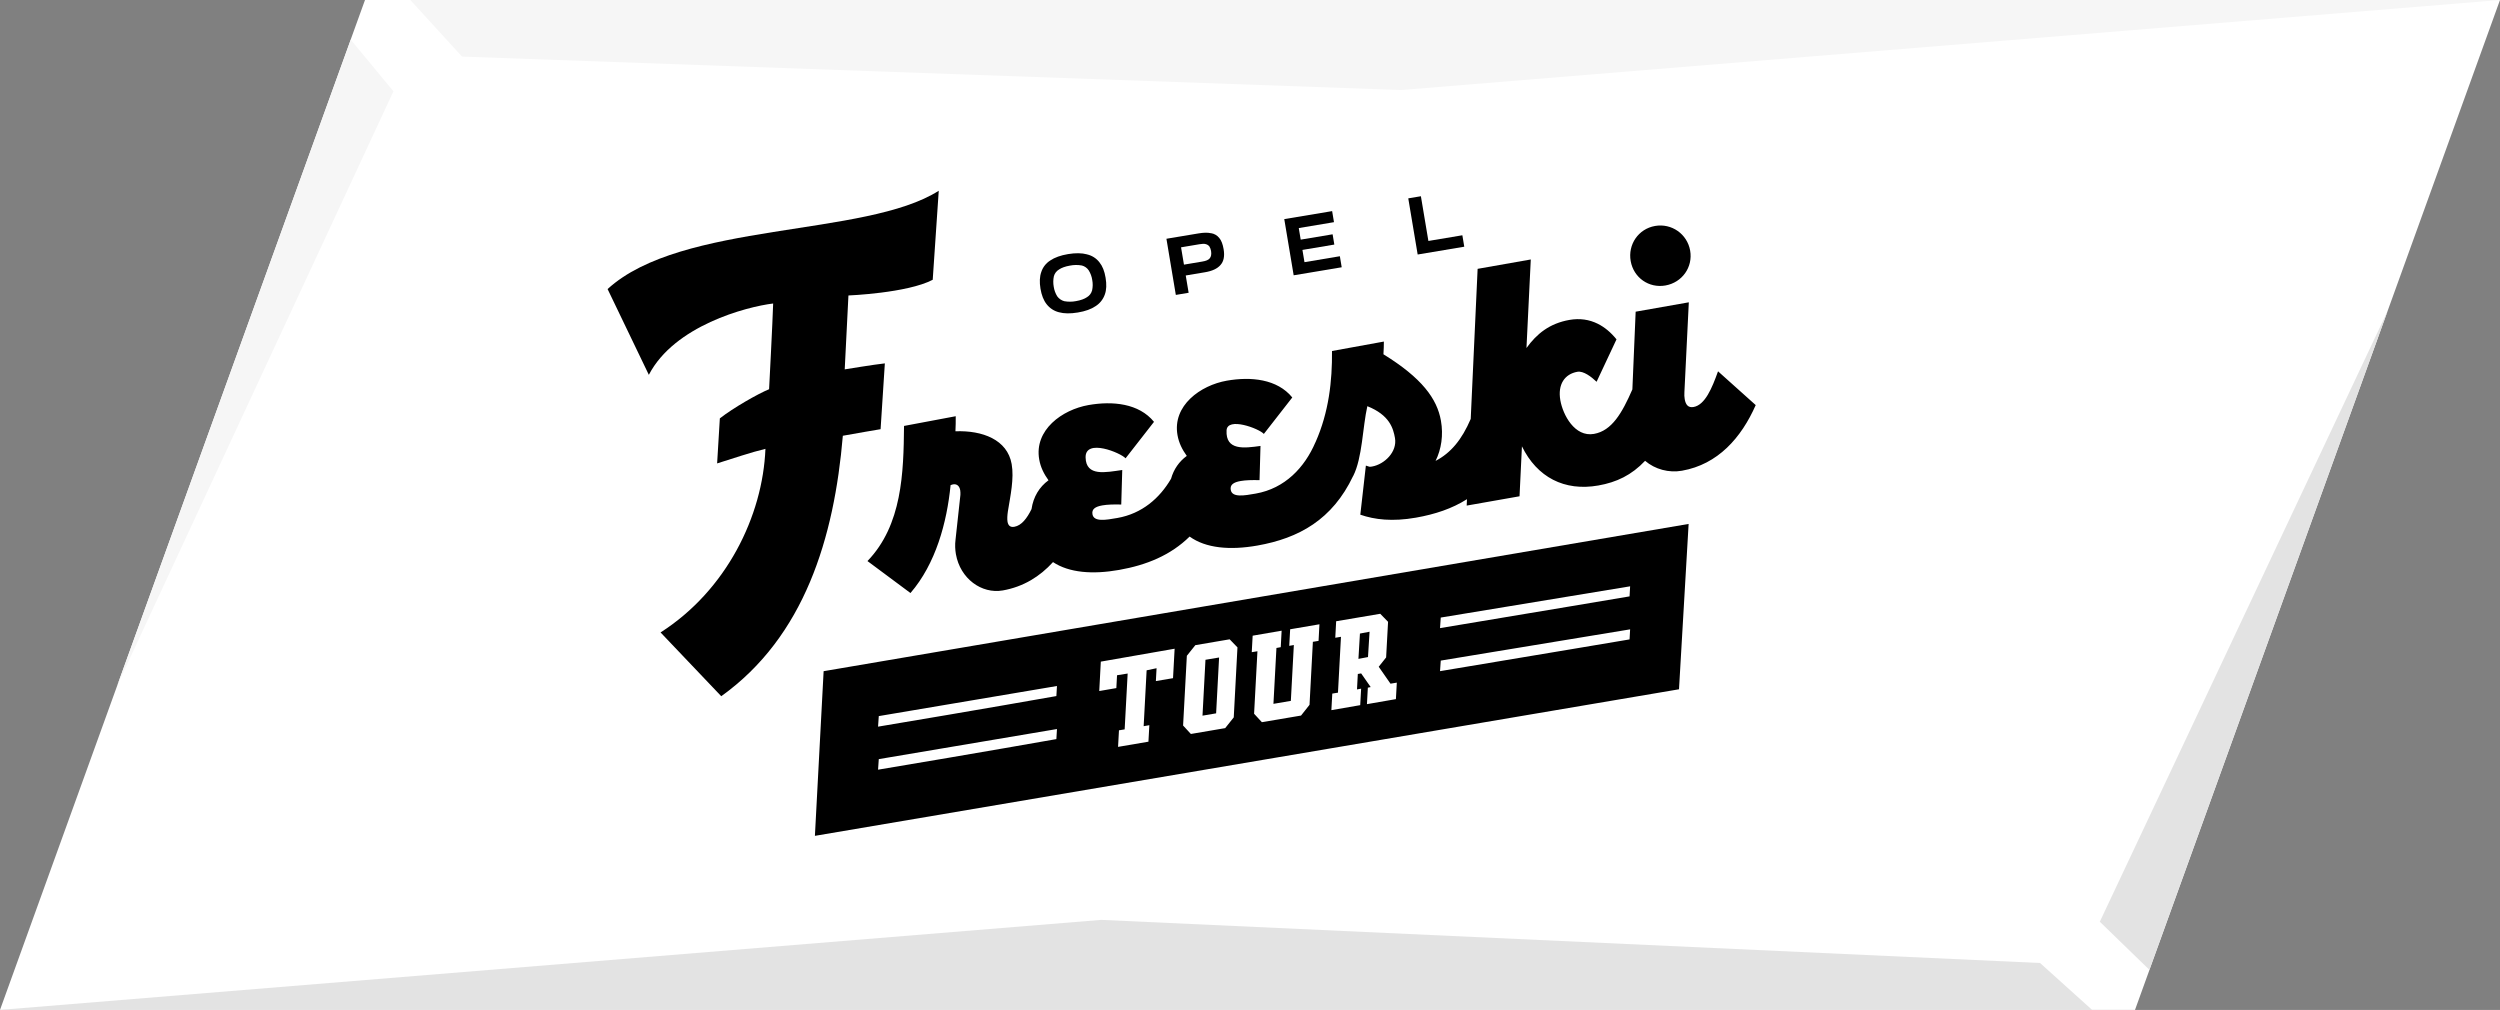
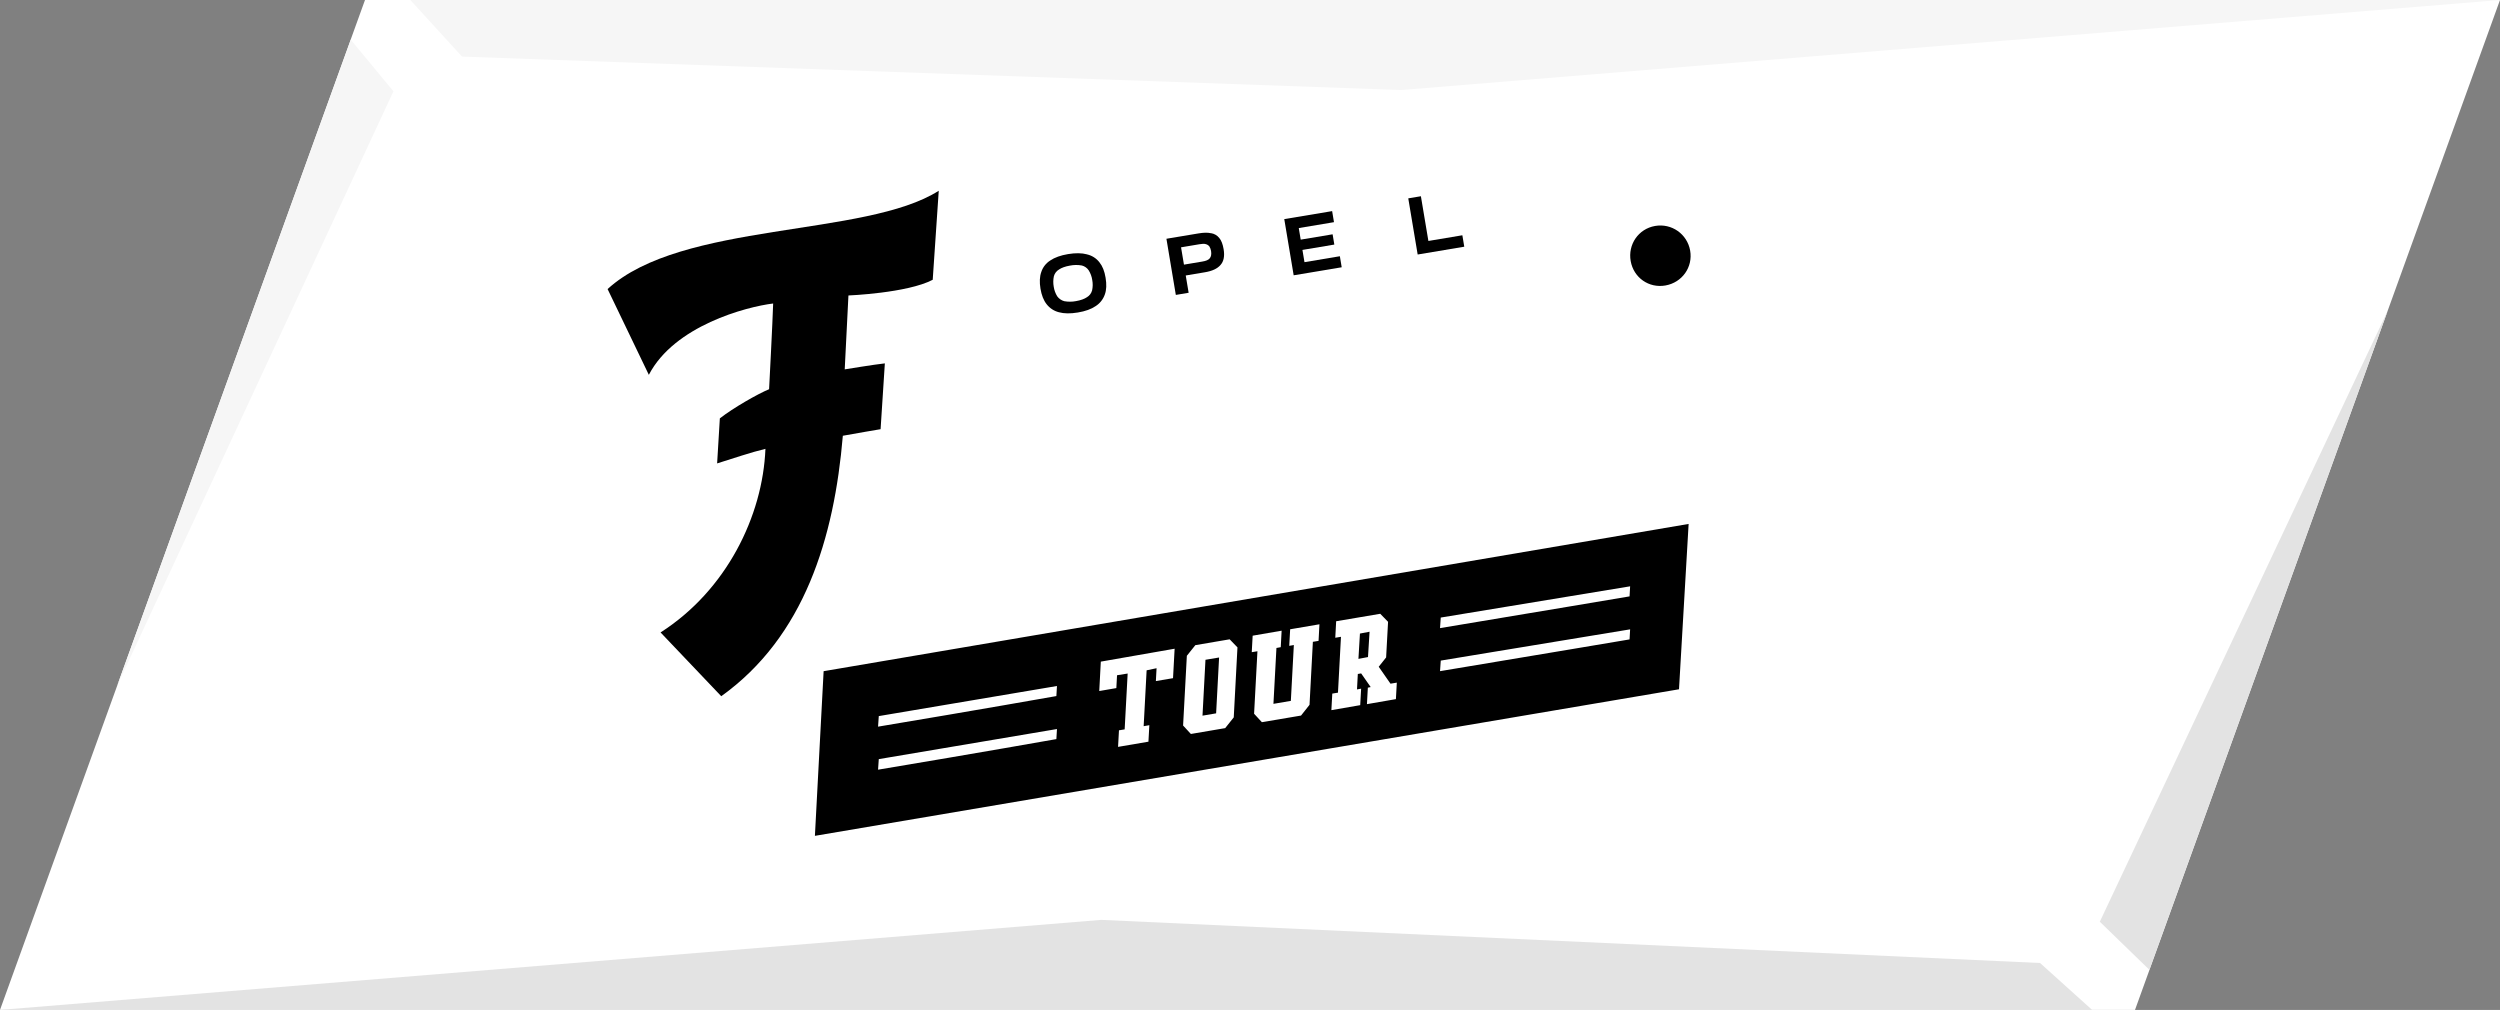
<svg xmlns="http://www.w3.org/2000/svg" id="Ebene_2" viewBox="0 0 800 323.17">
  <rect x="0" y="0" width="800" height="323.17" fill="#808080" stroke="none" />
  <defs>
    <style>
      .cls-1 {
        fill: #e3e3e3;
      }

      .cls-2 {
        fill: #f6f6f6;
      }

      .cls-3 {
        fill: #fff;
      }
    </style>
  </defs>
  <g id="Freeski_Tour">
    <g>
      <polygon class="cls-3" points="116.8 0 0 323.17 683.2 323.17 800 0 116.8 0" />
      <g>
        <polygon class="cls-1" points="764.04 99.49 671.94 294.95 687.8 310.34 764.04 99.49" />
        <polygon class="cls-1" points="352.4 294.36 0 323.17 669.48 323.17 652.82 308.16 352.4 294.36" />
      </g>
      <g>
        <polygon class="cls-2" points="131.3 0 147.85 18.11 448.36 28.81 800 0 131.3 0" />
        <polygon class="cls-2" points="112.25 12.72 37.54 219.31 125.9 29.22 112.25 12.72" />
      </g>
    </g>
    <g>
      <path d="M416.79,79.97l10.16-1.7s.03-.02.03-.03l-.54-3.24s-.02-.03-.03-.02l-10.16,1.7s-.03,0-.03-.02c0,0,0,0,0,0l-.61-3.65s0-.03.02-.03c0,0,0,0,0,0l11.21-1.88s.03-.01.03-.03c0,0,0,0,0,0l-.58-3.48s-.01-.03-.03-.03c0,0,0,0,0,0l-15.27,2.55s-.02.02-.02.03c0,0,0,0,0,0l3,17.92s.02.03.03.03l15.32-2.56s.03-.02.02-.03l-.58-3.48s-.02-.03-.03-.02l-11.27,1.89s-.03,0-.03-.02c0,0,0,0,0,0l-.64-3.83s0-.03.01-.04c0,0,.02,0,.02,0Z" />
      <path d="M387.5,74.63c-1.07-.25-2.39-.21-4.03.07l-10.19,1.7s-.03.02-.02.03l3,17.92s.02.03.03.02l4.05-.68s.03-.02.02-.03l-.92-5.48s0-.03.02-.03c0,0,0,0,0,0l6.08-1.02c2.36-.39,4.03-1.16,5.04-2.36,1.02-1.14,1.35-2.83.98-5.02-.27-1.59-.71-2.79-1.39-3.59-.66-.84-1.62-1.4-2.68-1.55ZM387.15,82.63c-.45.56-1.24.88-2.42,1.07l-5.84.98s-.03,0-.03-.03l-.92-5.48s0-.03.02-.03l5.84-.98c.88-.15,1.54-.2,2.04-.04.45.11.85.36,1.15.72.28.45.47.96.55,1.48.17,1.06,0,1.82-.4,2.31Z" />
      <path d="M347.83,81.39c-1.64-.45-3.7-.47-6.05-.08s-4.29,1.08-5.69,2.04c-1.36.86-2.39,2.16-2.88,3.69-.53,1.48-.6,3.25-.26,5.32s1,3.78,1.98,5c.99,1.27,2.37,2.17,3.93,2.56,1.64.45,3.64.48,6.05.08s4.29-1.08,5.69-2.04c1.37-.87,2.4-2.18,2.94-3.71.54-1.48.6-3.25.25-5.37s-.98-3.71-1.97-4.94c-.99-1.29-2.4-2.18-3.99-2.54ZM349.46,92.95c-.24.9-.83,1.68-1.63,2.15-.82.56-2.01,1-3.53,1.26-1.23.24-2.5.24-3.74.02h0c-.91-.25-1.7-.8-2.25-1.56-.58-.94-.96-1.99-1.12-3.08-.2-1.11-.19-2.24.05-3.34.24-.9.83-1.68,1.63-2.15.82-.56,1.96-.99,3.53-1.26,1.25-.25,2.54-.26,3.8-.03h0c.9.23,1.69.79,2.2,1.57.58.94.96,1.99,1.12,3.08.21,1.1.19,2.24-.05,3.33h0Z" />
      <path d="M457.08,77.08l-2.39-14.26s-.02-.03-.03-.02l-3.99.67s-.03.02-.02.03l3,17.92s.02.03.03.02l14.86-2.49s.02-.02.02-.03l-.6-3.6s-.02-.03-.03-.03l-10.81,1.81s-.03,0-.03-.02c0,0,0,0,0,0Z" />
    </g>
    <g>
      <path d="M532.95,91.35c5.31-.94,8.83-5.84,7.9-11.16-.94-5.31-5.94-8.82-11.25-7.88-5.31.94-8.72,5.92-7.78,11.24.94,5.31,5.82,8.74,11.14,7.8Z" />
-       <path d="M549.78,118.79c-1.93,5.42-4.17,10.8-7.84,11.45-1.74.31-2.52-.75-2.83-2.49-.12-.68-.16-1.47-.1-2.27l1.41-28.74-17.01,3-1.05,24.87c-3.3,7.56-6.56,13.23-12.29,14.24-6.18,1.09-9.95-6.12-10.76-10.75-.9-5.12,1.41-8.42,5.46-9.13,1.93-.34,4.47,1.6,6.14,3.2l6.37-13.58c-1.79-2.22-3.79-3.88-5.96-4.97-2.78-1.39-5.83-1.82-9.09-1.25-6.38,1.12-10.48,4.44-13.76,9l1.38-28.34-17.01,3-2.21,48.03c-2.86,6.67-6.38,10.89-11.25,13.43,1.84-3.71,2.54-8.22,1.72-12.86-1.24-7.05-6.1-13.67-18.4-21.26.11-1.61.11-2.57.14-4.07l-16.6,3.02c.09,9.55-1,19.57-5.28,29.2v.03s-.02-.02-.02-.02c-3.46,8.08-9.75,14.77-19.12,16.42-3.67.65-7.54,1.33-7.98-1.18-.29-1.64.86-2.44,3.18-2.85,1.55-.27,3.63-.34,6.03-.27l.31-10.95c-5.25.73-11.18,1.52-10.86-4.96.21-4.43,10.43-.6,11.93,1.12l9.1-11.67c-4.83-5.92-13.24-6.73-20.97-5.37-8.41,1.48-17.43,7.96-15.76,17.42.44,2.51,1.51,4.62,2.97,6.65-2.44,1.78-4.18,4.26-5.03,7.3-3.67,6.28-9.34,11.18-17.17,12.56-3.67.65-7.54,1.33-7.98-1.18-.29-1.64.86-2.44,3.18-2.85,1.55-.27,3.63-.34,6.03-.27l.32-11.05c-5.25.73-11.59,2.2-11.73-4.01-.14-6.22,11.29-1.46,12.79.27l9.1-11.67c-4.83-5.92-13.24-6.73-20.97-5.37-8.41,1.48-17.43,7.96-15.76,17.42.44,2.51,1.51,4.62,2.97,6.65-2.94,2.14-4.86,5.3-5.43,9.22-1.46,2.98-3.2,5.25-5.5,5.66-1.35.24-1.97-.45-2.18-1.61-.15-.87-.07-2.08.11-3.31.81-5.02,2.03-10.52,1.21-15.16-1.38-7.83-9.38-10.8-17.99-10.48.1-1.71.09-3.13.09-4.82l-16.54,3.11c-.15,14.97-.58,31.71-11.7,43.24l13.76,10.23c8.11-9.4,11.66-22.58,12.84-34.54.29-.05.47-.18.76-.23,1.35-.24,2.1.63,2.32,1.88.08.48.07.98.06,1.48l-1.56,14.32c-.21,1.63-.13,3.21.12,4.66,1.38,7.83,8.23,12.79,15,11.6,6.62-1.17,11.9-4.48,16.07-9.07,5.14,3.41,12.64,4.01,21.13,2.51,8.82-1.56,16.49-4.7,22.59-10.68,5.15,3.73,12.88,4.43,21.66,2.88,13.33-2.35,24.04-8.32,30.65-22.24h0s.02,0,.02,0c2.96-5.8,3.02-15.72,4.54-22.36,7.13,2.85,8.29,7.09,8.84,10.18.78,4.44-3.37,8.43-7.34,9.13-.87.15-.81.09-1.97-.3l-1.78,15.71c4.56,1.59,10.26,2.27,17.8.95,6.12-1.08,11.58-2.9,16.33-5.91l-.09,2.05,16.91-2.98.77-15.98c4.84,9.91,13.61,14.44,24.43,12.53,5.84-1.03,10.65-3.31,14.98-7.9,3.19,2.74,7.61,3.91,11.8,3.17,11.5-2.03,18.97-10.52,23.6-21l-12.07-10.82Z" />
      <path d="M269.72,139.44c2.94-.56,12.07-2.1,12.07-2.1l1.36-21.06c-3.46.37-12.84,1.92-12.84,1.92l1.19-23.65s18.82-.75,26.97-5.02l1.93-28.49c-23.42,14.93-82.33,9.77-105.97,31.46l13.2,27.45c8.13-15.7,31.18-21.79,39.78-22.83-.15,5.34-1.3,27.43-1.3,27.43-3.68,1.51-11.54,6.02-15.76,9.33l-.87,14.41c4.47-1.41,11.38-3.71,15.46-4.66-.86,21.5-12.48,45.27-33.56,58.75l19.42,20.41c26.63-19.09,36.14-50.66,38.91-83.36Z" />
      <polygon points="390.11 210.4 389.16 228.27 384.8 229.01 385.75 211.13 390.11 210.4" />
      <polygon points="438.26 202.15 437.76 210.26 434.7 210.84 435.18 202.74 438.26 202.15" />
      <path d="M263.56,214.78l-2.79,52.69,276.51-46.9,3.08-52.91-276.8,47.12ZM338.05,236.51s-25.28,4.48-57.07,9.79l.23-3.38,57.02-9.63-.19,3.22ZM338.05,222.74s-25.28,4.48-57.07,9.79l.23-3.38,57.02-9.63-.19,3.22ZM375.35,217.02l-5.47.92.22-4.11-3.18.67-.95,17.88,1.82-.32-.29,5.28-9.72,1.66.29-5.3,1.82-.3.96-17.87-3.4.55-.22,4.11-5.47.94.5-9.41,23.62-4.13-.51,9.41ZM395.98,207.31l-1.18,22.25-2.74,3.44-10.98,1.87-2.49-2.7,1.2-22.32,2.72-3.4,10.98-1.87,2.5,2.59v.14ZM421.95,205.08l-1.83.3-1.07,20.16-2.72,3.44-12.53,2.12-2.49-2.7,1.07-20-1.82.3.29-5.28,9.27-1.6-.28,5.28-1.38.25-.96,17.88,5.57-.95.96-17.87-1.47.26.29-5.3,9.37-1.6-.28,5.28ZM446.69,223.72l-9.27,1.61.29-5.28.91-.19-3.05-4.37-1.07.18-.26,4.95,1.32-.25-.29,5.28-9.23,1.6.29-5.3,1.82-.3.96-17.87-1.82.3.28-5.28,14.11-2.39,2.5,2.57-.62,11.4-2.37,2.98,3.77,5.42,2.02-.34-.29,5.28ZM521.47,204.61s-28.87,4.87-60.66,10.16l.23-3.38,60.6-10-.18,3.22ZM521.47,190.84s-28.87,4.87-60.66,10.16l.23-3.38,60.6-10-.18,3.22Z" />
    </g>
  </g>
</svg>